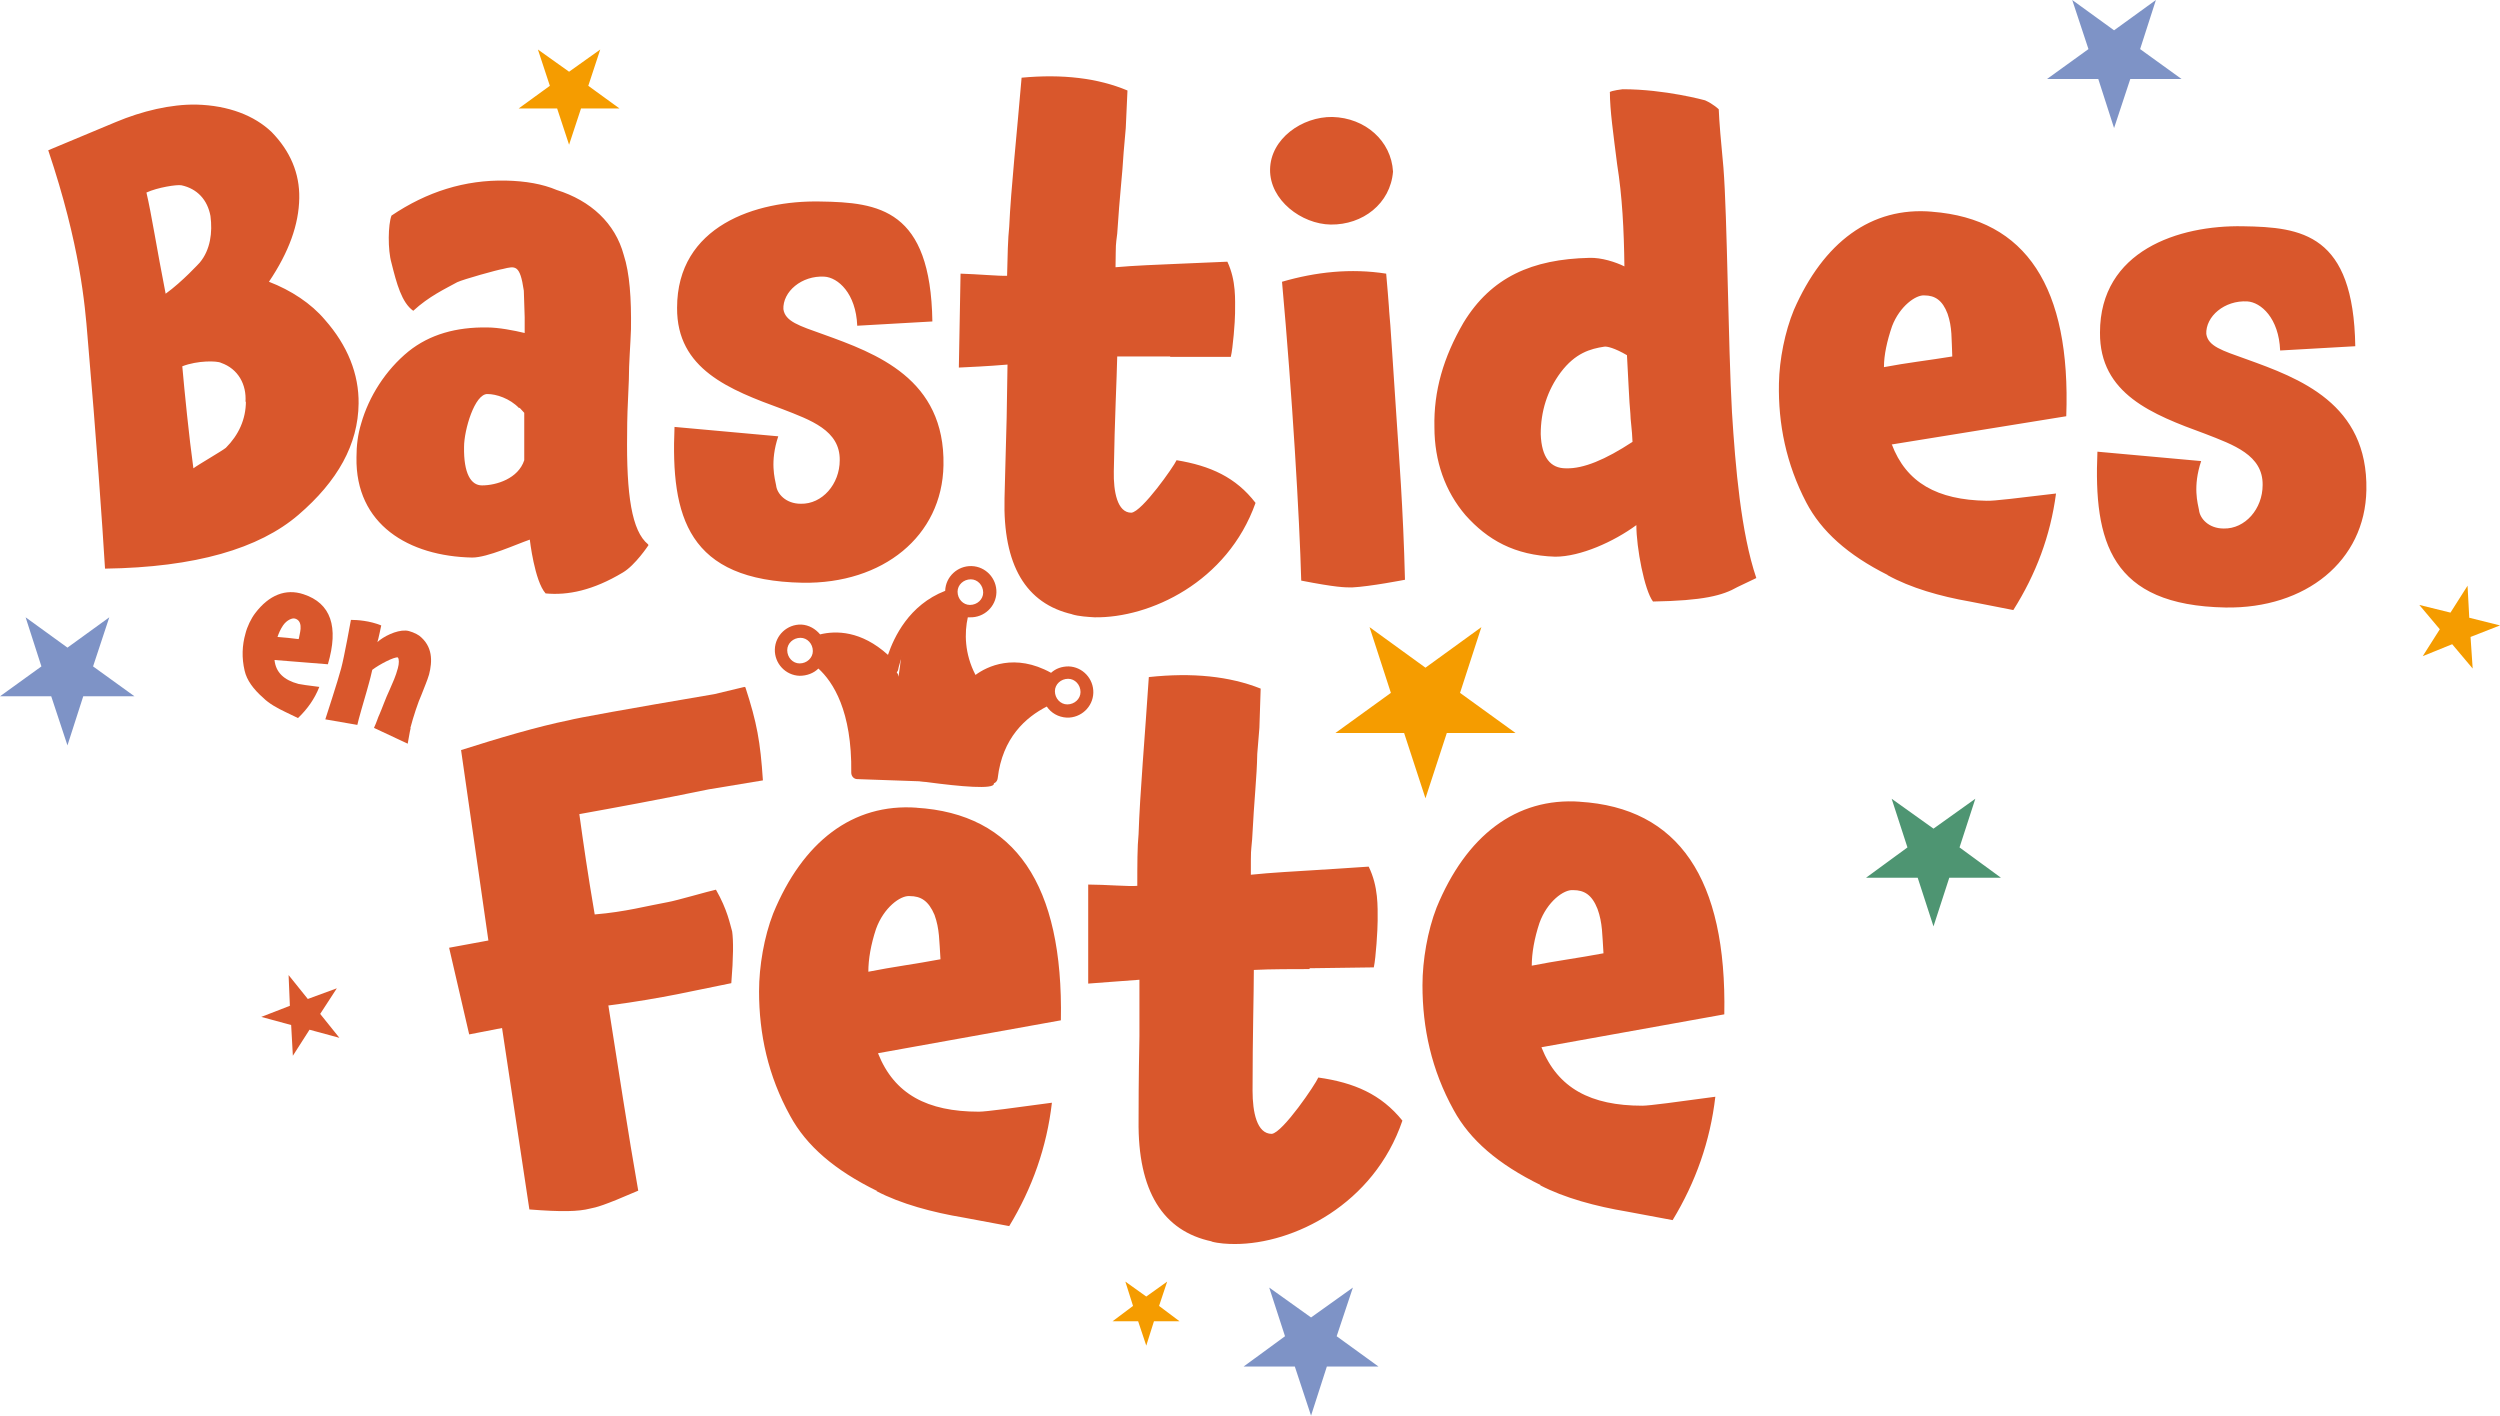
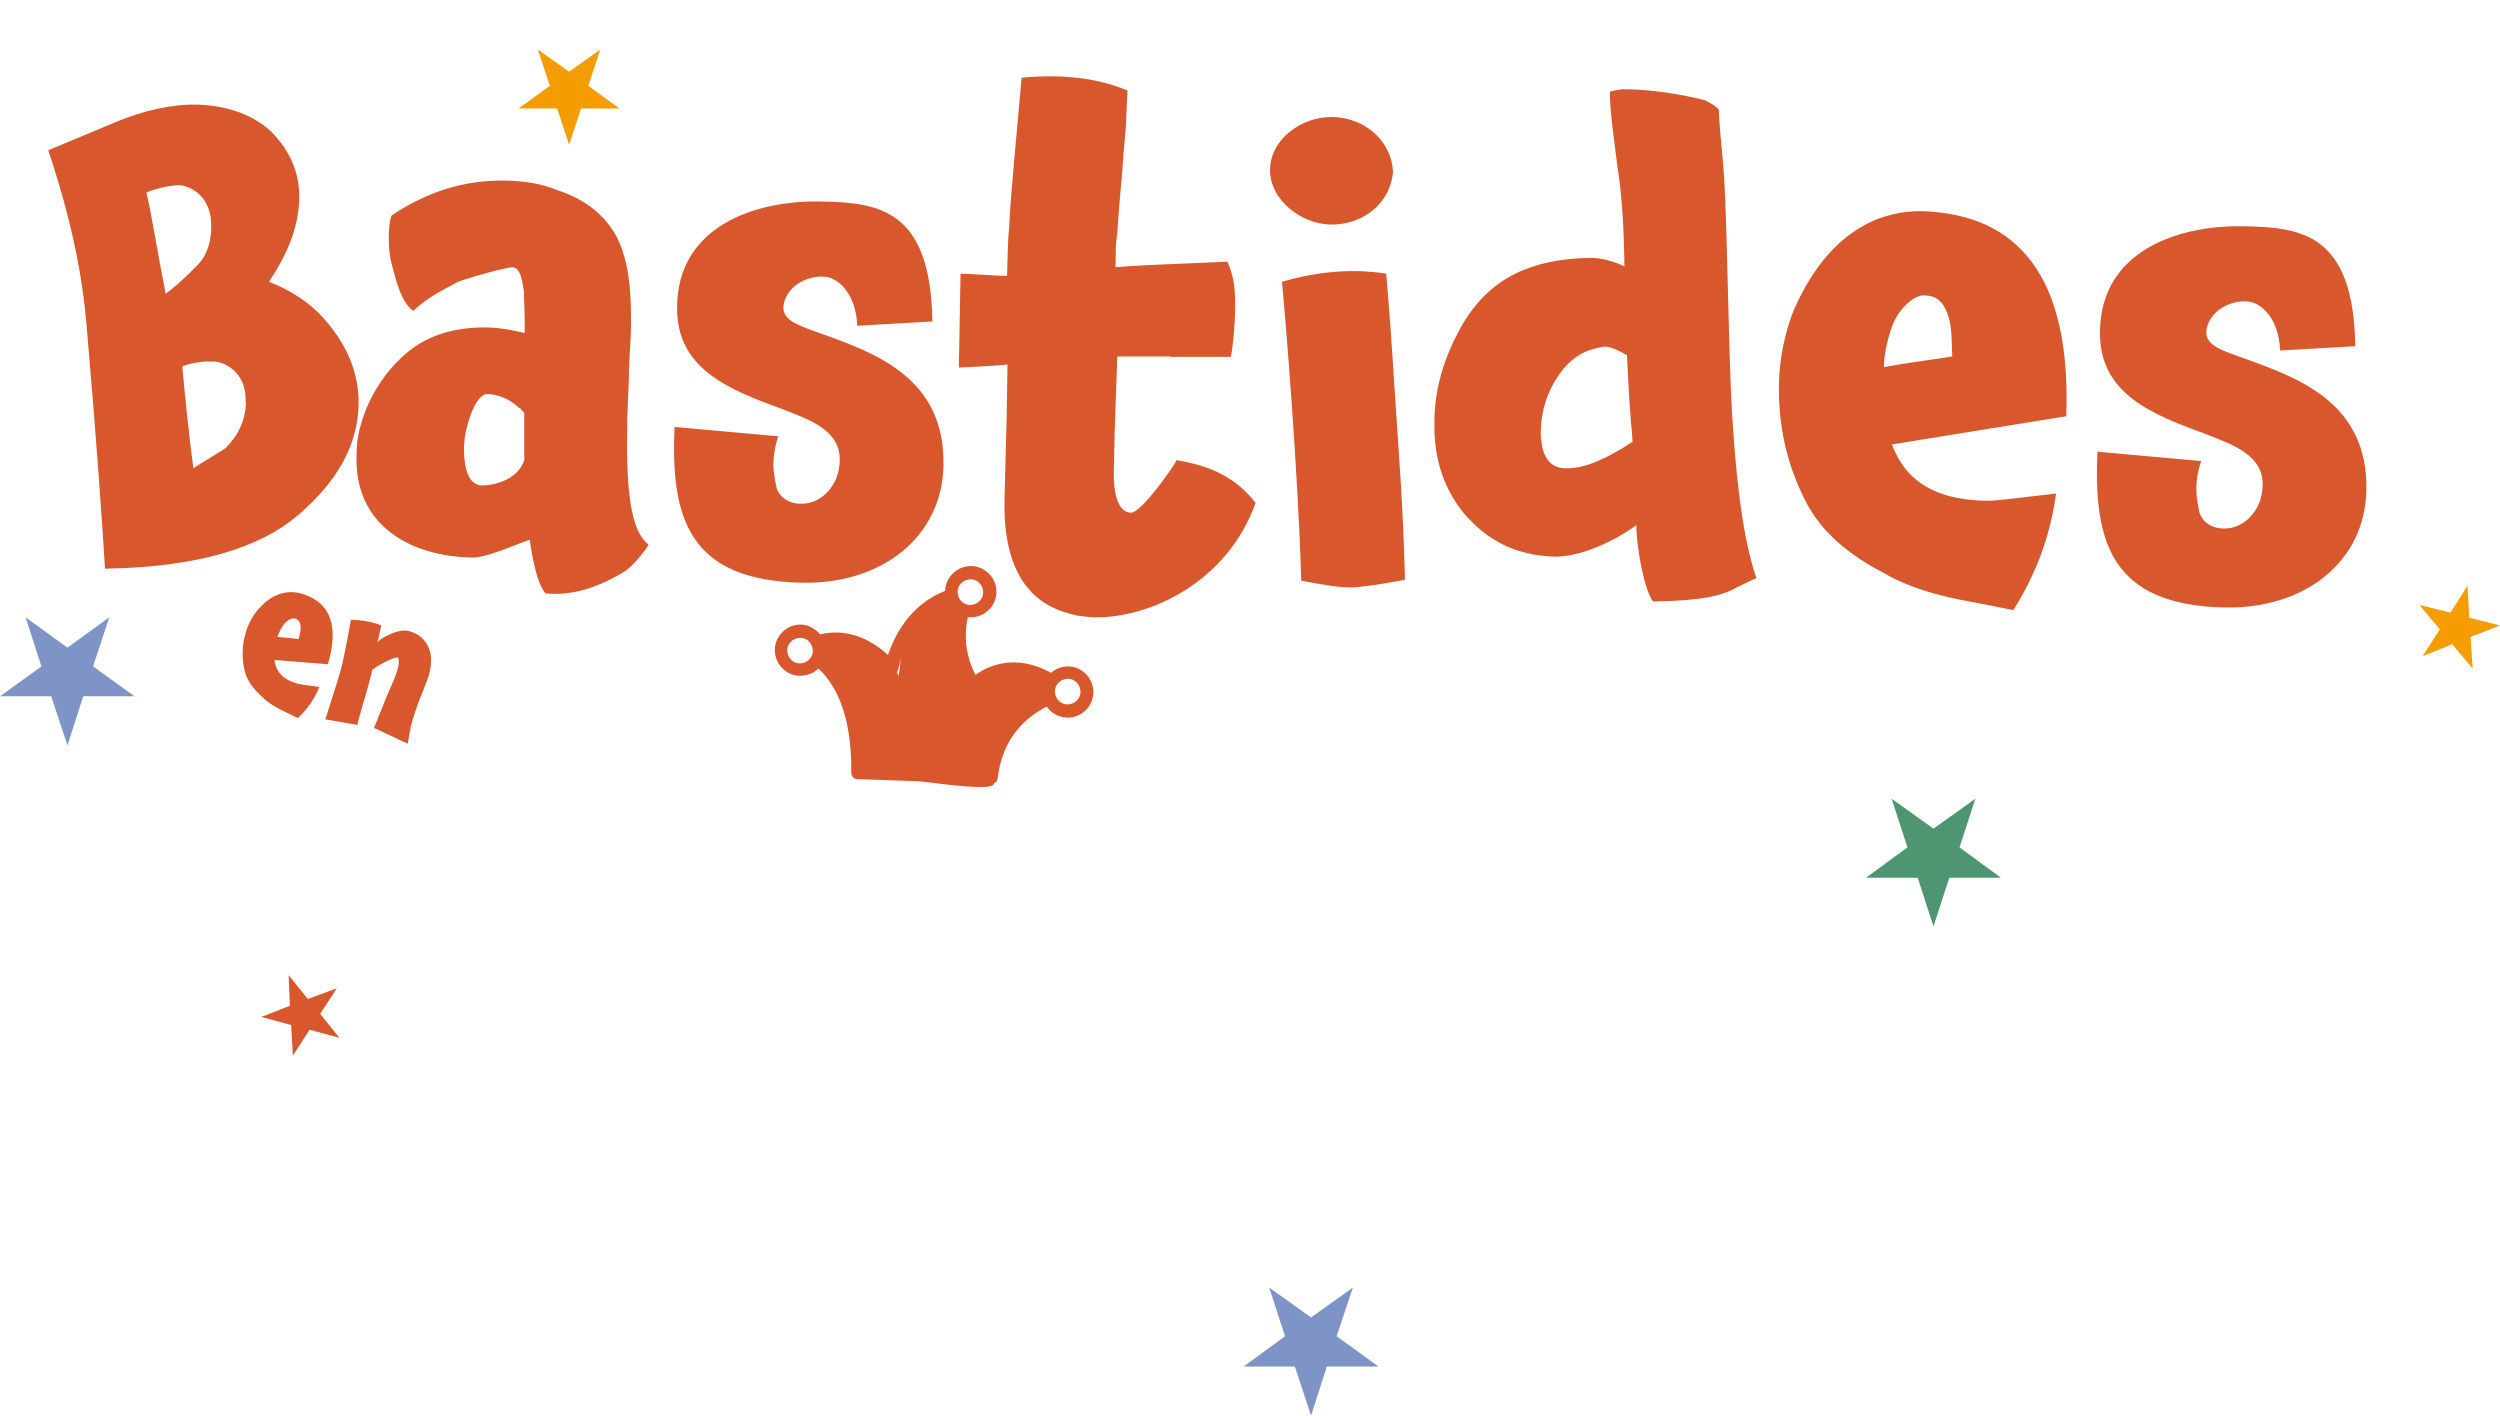
<svg xmlns="http://www.w3.org/2000/svg" id="Calque_1" data-name="Calque 1" version="1.1" viewBox="0 0 585.6 331.6">
  <defs>
    <style>
      .cls-1 {
        fill: #d9572c;
      }

      .cls-1, .cls-2, .cls-3, .cls-4 {
        stroke-width: 0px;
      }

      .cls-2 {
        fill: #f59c00;
      }

      .cls-3 {
        fill: #4e9572;
      }

      .cls-4 {
        fill: #7e93c6;
      }
    </style>
  </defs>
  <path class="cls-1" d="M516.8,78.3c-.2-4.2,4.3-8,9.6-7.7,3.2.2,7.4,3.9,7.7,11.5l17.6-1c-.4-26.3-12.5-27.9-26.3-28.1-15-.3-33.5,5.7-33.5,24.9-.1,14.4,12.3,19.2,24.6,23.7,6.7,2.6,13.6,5,13.5,12,0,5.6-4.1,10.3-9.1,10.2-3.6,0-5.6-2.4-5.8-4.3-.3-1.6-1.5-5.5.5-11.5l-24.3-2.2c-.9,21.1,3.1,36,30,36.5,18.8.3,32.7-10.9,33-27.5.4-20.3-15.7-26.2-28.2-30.7-5.6-2-8.9-3-9.3-5.9M441.3,85.9c0-2.7.7-6,1.9-9.5,1.8-4.7,5.6-7.4,7.6-7.2,2.4,0,4.2,1.1,5.4,4.3,1.1,3.2.9,5.8,1.1,10-5.5.9-10.8,1.5-16,2.5M443.2,104.1l40.8-6.6c1.1-30.2-9.4-46.2-31.4-47.9h.1c-14.4-1.3-25.6,7.2-32.5,23-2.1,5.1-3.4,11.6-3.5,17.2-.2,9.5,1.7,18.9,6.4,27.9,3.5,6.7,9.7,12.3,19.1,17h-.1c5.4,3,12.4,5,19.3,6.2l10.2,2c5.3-8.4,8.7-17.4,10-27.3-8.5,1-14.7,1.8-16.3,1.7-11.5-.2-18.8-4.2-22.2-13.3M366.8,109.7c-3.6,0-5.7-2.5-5.9-8,0-5.3,1.5-10.2,4.7-14.5,3.4-4.5,6.9-5.5,10.2-6,.6-.1,2.4.3,5.3,2,.3,4.9.5,10.8.8,13.7,0,1.4.4,3.7.5,6.6-6.4,4.2-11.5,6.3-15.5,6.2M377.1,21.6c0,4.2.8,9.7,1.7,16.9,1.2,7.5,1.6,15.4,1.7,23.9-2-1-5.4-2.1-8.2-2-13.4.3-23,4.5-29.5,15.2-4.7,8.1-7,16-6.8,24.5,0,7.9,2.5,15,7.3,20.6,5.1,5.7,11.4,9.4,21,9.7,5.9,0,13.7-3.5,19-7.4,0,5.3,1.9,15.3,3.9,17.9,11.8-.2,16.3-1.4,19.8-3.4l4.4-2.1c-3.6-10.6-4.9-26.1-5.7-38.8-.9-16.1-1.1-45.9-2-57.3-.6-6.2-1-11-1.1-13.7,0,0-1.2-1.2-3.2-2.1,0,0-9.4-2.6-19.3-2.6,0,0-2.6.3-3.1.7M329.1,135.8c-.4-16.7-1.5-30.4-1.9-36.7-.9-13-1.5-23.6-1.8-26.2v.3c.1,0-.7-9.1-.7-9.1-8.3-1.3-16.5-.4-24.4,1.9,2.4,26.5,4.1,55.2,4.5,70,8.2,1.6,10.2,1.6,11.9,1.6,4.2-.2,12.4-1.8,12.4-1.8M326.3,40.2c-.4-7.2-6.5-12.6-14.2-12.8-7.1-.1-14.5,5.1-14.6,12.3-.1,7.2,7.4,12.8,14.2,12.9,7.5.1,14-4.9,14.6-12.4M274.1,83.6h14.2c.5-2,1-8.4,1-10.2,0-3.2.3-7.6-1.8-12.1l-11.7.5c-4.5.2-10.1.4-14.5.8.1-6.2,0-4.6.4-7.9.6-9.3,1.2-13.7,1.5-19l.5-5.7.4-8.8c-6.9-2.9-15.2-3.9-24.8-3-1.1,13.1-2.5,26-2.9,34.9-.3,2.7-.4,6.9-.5,11.5-1.6.1-7.2-.4-10.9-.5l-.4,22c2-.1,6.8-.3,11.4-.7l-.2,12.5c-.3,9.8-.4,16.1-.5,18.8-.4,15.7,5,24.7,15.9,27.2h-.1c1.7.5,3.7.6,5.3.7,12.9.2,31.1-8.2,37.7-26.8-4.6-6-10.6-8.7-18.5-10-.6,1.4-8.1,12.1-10.6,12.3-3.3,0-4.2-5-4.1-9.7.2-12.4.7-21.7.8-26.9,3.5,0,9.5,0,12.4,0M183.5,72.5c-.2-4.2,4.3-8,9.6-7.7,3.2.2,7.4,3.9,7.7,11.5l17.6-1c-.4-26.3-12.5-27.9-26.3-28.1-15-.3-33.5,5.7-33.5,24.9-.1,14.4,12.3,19.2,24.6,23.7,6.7,2.6,13.6,5,13.5,12,0,5.6-4.1,10.3-9.1,10.2-3.6,0-5.6-2.4-5.8-4.3-.3-1.6-1.5-5.5.5-11.5l-24.3-2.2c-.9,21.1,3.1,36,30,36.5,18.8.3,32.7-10.9,33-27.5.4-20.3-15.7-26.2-28.2-30.7-5.6-2-8.9-3-9.3-5.9M121.7,95.5l1.1,1.2v11.1c-1.4,4.3-6.5,5.9-9.9,5.9-2.6,0-4.3-2.8-4.2-9,0-4,2.5-12.5,5.5-12.4,2,0,5.2,1,7.4,3.3M151.8,127.5c-3.8-3.1-5.1-11.5-4.9-26,0-3.3.1-6.2.4-12.5,0-4,.4-8.5.5-11.9.1-7.2-.3-13.1-1.7-17.4-2-7.4-7.7-12.7-15.7-15.2-3.3-1.4-7.3-2.1-11.9-2.2-9.6-.2-18.5,2.6-26.8,8.2-.8,2.1-.9,8,0,11.1,1.2,4.8,2.4,9.3,5.1,11.2,3.7-3.4,7.4-5.1,10.3-6.7,1.5-.7,9.4-2.9,10.7-3.1,2.9-.7,4-1.1,4.9,5.1l.2,6.2v3.7c-2.5-.6-6.1-1.3-8.8-1.3-7.2-.1-13.4,1.6-18.4,5.6-5.4,4.4-9.3,10.6-11.1,16.9-.8,2.6-1.1,5.2-1.1,7.9-.3,15.8,12.3,23.2,27.1,23.5,3.6,0,10.3-3.1,13.5-4.2,0,0,1.1,9.7,3.7,12.6,5.2.5,11.1-.7,18.1-4.9,2.9-1.7,6-6.4,6-6.4M57.6,94c0,4.2-1.7,7.9-4.7,10.9-1,.8-6.4,3.9-7.6,4.8-1-7.2-2.1-18.2-2.6-23.9,3.6-1.4,8.2-1.3,9.1-.8,4,1.4,6,5.1,5.7,9.2M49.3,50.6c.5,3.8,0,7.9-2.5,10.9,0,0-4.1,4.5-8,7.3-2.1-10.7-3.3-18.6-4.5-23.7,2.6-1.2,7.1-1.9,8.2-1.7,3.7.8,6.1,3.4,6.8,7.2M84,94.6c.1-7-2.6-13.7-7.9-19.7-3.2-3.8-7.9-6.9-13.1-8.9,4.7-7,7-13.4,7.1-19.6.1-5.8-2.1-11-6.5-15.5-4-3.8-10-6.2-17.6-6.4-6-.1-12.7,1.5-18.9,4.1l-15.8,6.6c7.5,22.3,8.6,36.3,9.2,43.6,0,.4.1.9.1,1.2,1.9,21.8,3.4,43.2,4,53.2,21.2-.3,36.1-4.7,45.3-12.6,9.2-7.9,14-16.5,14.1-26.1" />
  <g>
    <path class="cls-1" d="M69.9,160.2c.5.1,2.3.4,4.9.7-1.1,2.8-2.8,5.2-5,7.3l-2.9-1.4c-1.9-.9-3.9-2-5.2-3.3h0c-2.4-2.1-3.9-4.2-4.4-6.4-.7-3-.6-5.9.2-8.7.4-1.6,1.3-3.5,2.3-4.8,3.2-4.2,7.1-5.8,11.3-4.4h0c6.4,2.1,8.3,7.6,5.7,16.4l-12.5-1c.3,2.9,2.2,4.7,5.6,5.6ZM70,149.6c.2-1.2.5-2,.4-3-.1-1-.6-1.5-1.3-1.7-.6-.2-1.9.3-2.8,1.6-.6.9-1,1.8-1.3,2.7,1.6.1,3.2.3,4.9.5Z" />
    <path class="cls-1" d="M96.2,170.5c-.1.4-.2.8-.7,3.7l-7.9-3.7c.7-1.5.9-2.4,1.3-3.2.5-1.1,1.4-3.7,2.4-5.8.7-1.6,1.4-3.1,1.9-5,.3-1.1.3-2.1,0-2.5-.8-.2-4.3,1.6-6,2.9-.6,2.7-1,3.8-1.3,5-.3,1-2.1,7.2-2.2,7.9l-7.5-1.3s3-9.2,3.7-11.9c.7-2.5,2.3-11.4,2.3-11.4,1.5,0,4.4.2,7.1,1.3,0,0-.7,3.4-.9,3.9,1.4-1.3,4.4-2.8,6.6-2.7.9,0,2.5.7,3.2,1.2,3.2,2.5,3.1,6,2.3,9.1-.4,1.4-1.2,3.2-1.8,4.8-.7,1.5-1.9,5.1-2.6,7.8Z" />
  </g>
  <g>
-     <path class="cls-1" d="M358.8,226.2c0-2.9.6-6.4,1.8-10,1.8-5,5.7-7.9,7.9-7.7,2.6,0,4.4,1.1,5.7,4.4,1.2,3.3,1.1,6.1,1.4,10.4-5.8,1.1-11.3,1.8-16.8,2.9M361.1,245.3l42.8-7.7c.6-31.8-10.7-48.4-33.9-49.8h.2c-15.1-1.1-26.8,8-33.7,24.8-2.1,5.4-3.3,12.3-3.3,18.2,0,10,2.1,19.8,7.3,29.2,3.8,7,10.4,12.7,20.4,17.6h-.2c5.7,3,13.2,5,20.4,6.2l10.7,2c5.4-8.9,8.8-18.5,10-28.9-8.9,1.2-15.4,2.1-17.1,2.1-12.1,0-19.8-4.1-23.6-13.6M306.8,226.8l15-.2c.5-2.3.9-8.9.9-10.9,0-3.3.2-8-2.1-12.7l-12.3.8c-4.7.3-10.6.6-15.3,1.1,0-6.5,0-4.8.3-8.3.5-9.8,1.1-14.4,1.2-20l.5-6.1.3-9.2c-7.3-2.9-16-3.8-26.2-2.7-.9,13.8-2.1,27.4-2.4,36.8-.3,2.9-.3,7.3-.3,12.1-1.7.2-7.6-.3-11.5-.3v23.2c2.1-.2,7.1-.5,12-.9v13.2c-.2,10.3-.2,16.9-.2,19.8-.2,16.5,5.7,25.9,17.2,28.3h-.2c1.8.5,3.9.6,5.6.6,13.6,0,32.5-9.2,39.2-28.9-5-6.2-11.3-8.9-19.7-10.1-.6,1.5-8.3,12.9-10.9,13.2-3.5,0-4.5-5.1-4.5-10.1,0-13,.3-22.8.3-28.3,3.6-.2,10-.2,13-.2M203.4,227.6c0-2.9.6-6.4,1.8-10,1.8-5,5.7-7.9,7.9-7.7,2.6,0,4.4,1.1,5.8,4.4,1.2,3.3,1.1,6.1,1.4,10.4-5.8,1.1-11.3,1.8-16.8,2.9M205.7,246.7l42.8-7.7c.6-31.8-10.7-48.4-33.9-49.8h.2c-15.1-1.1-26.8,8-33.7,24.8-2.1,5.4-3.3,12.3-3.3,18.2,0,10,2.1,19.8,7.3,29.2,3.8,7,10.4,12.7,20.4,17.6h-.2c5.7,3,13.2,5,20.4,6.2l10.7,2c5.4-8.9,8.8-18.5,10-28.9-8.9,1.2-15.4,2.1-17.1,2.1-12.1,0-19.8-4.1-23.6-13.6M174.4,160.9l-7.1,1.7c-20.6,3.5-32.2,5.6-34,6.1-7.4,1.5-16.5,4.2-25.3,7l6.4,44.6-9.2,1.7,4.7,20.3,7.7-1.5,6.4,42.5c7.6.6,11.5.5,14.2-.2,1.5-.3,3-.6,11.3-4.2-2.3-13-4.8-29.5-7-43.4h.2c6.2-.8,11.8-1.8,15.9-2.6l12.7-2.6c.5-6.1.5-10,.2-12.1-.5-1.7-1.1-5.1-3.8-9.8-1.5.3-9.4,2.6-11.2,2.9-5,.9-10,2.3-17.2,2.9-1.7-10-2.6-16.3-3.6-23.5,8.3-1.5,18.2-3.3,30.3-5.8l12.7-2.1c-.6-9.1-1.4-13.5-4.1-21.8" />
    <path class="cls-1" d="M250,165c-1.6,0-2.9-1.4-2.9-3.1,0-1.6,1.4-2.9,3.1-2.9,1.6,0,2.9,1.4,2.9,3.1,0,1.6-1.4,2.9-3.1,2.9M230.9,180.6l-28.6-1c-.1-14.6-4.8-21.9-9.1-25.6.1-.4.2-.9.2-1.4,0-.4,0-.7,0-1.1,3.7-.7,8.9,0,14.3,6,.3.3.7.5,1.1.5.2,0,.3,0,.5,0,.5-.2,1-.6,1.1-1.2,0-.1,2.1-11.2,11.8-15.2.4.8,1,1.5,1.7,2-1,4.6-1.2,11,2.9,17.6.2.4.7.7,1.1.7,0,0,0,0,0,0,.4,0,.8-.2,1.1-.5,0,0,6.1-6.3,15.4-1.3-.2.6-.4,1.2-.4,1.8,0,.3,0,.5,0,.8-4.7,2.3-11.5,7.5-13.3,17.9M187.3,155.4c-1.6,0-2.9-1.4-2.9-3.1,0-1.6,1.4-2.9,3.1-2.9,1.6,0,2.9,1.4,2.9,3.1,0,1.6-1.4,2.9-3.1,2.9M227.4,135.7c1.6,0,2.9,1.4,2.9,3.1,0,1.6-1.4,2.9-3.1,2.9-1.6,0-2.9-1.4-2.9-3.1,0-1.6,1.4-2.9,3.1-2.9M250.3,156.1c-1.6,0-3,.5-4.1,1.5-8.5-4.7-15-1.5-17.7.5-2.6-5-2.6-9.9-1.8-13.5.2,0,.3,0,.5,0,3.3.1,6.1-2.5,6.2-5.8s-2.5-6.1-5.8-6.2c-3.3-.1-6.1,2.5-6.2,5.8,0,0,0,0,0,0-8.5,3.3-12,10.9-13.4,15-6.3-5.7-12.2-5.7-15.9-4.8-1.1-1.3-2.6-2.2-4.4-2.3-3.3-.1-6.1,2.5-6.2,5.8-.1,3.3,2.5,6.1,5.8,6.2,1.7,0,3.3-.6,4.4-1.7,3.4,3.1,7.9,9.9,7.7,24.4,0,.8.6,1.5,1.4,1.5l31.4,1.1c.8,0,1.4-.5,1.5-1.3,1.1-9.5,6.6-14.3,11.5-16.8,1,1.5,2.7,2.5,4.7,2.6,3.3.1,6.1-2.5,6.2-5.8.1-3.3-2.5-6.1-5.8-6.2" />
    <path class="cls-1" d="M192,154.4l6,8,3.6,18.4s31.2,5.5,31.2,2.8,2-15.2,12.8-19.2l.2-4.8s-10.6-7.1-17.4,1.6c0,0-5.2-9.2-2.8-16.8l-3.2-3.6s-10.8.4-11.2,12c0,0-.8,7.2-.8,5.4s-12.1-9.8-18.9-8.2l.5,4.4Z" />
  </g>
-   <polygon class="cls-2" points="355 171.7 338.9 171.7 333.9 187 328.9 171.7 312.8 171.7 325.8 162.3 320.8 146.9 333.9 156.4 347 146.9 342 162.3 355 171.7" />
  <polygon class="cls-3" points="468.7 205.6 456.6 205.6 452.9 217 449.2 205.6 437.1 205.6 446.8 198.5 443.1 187.1 452.9 194.1 462.7 187.1 459 198.5 468.7 205.6" />
  <polygon class="cls-1" points="79.5 243.1 72.5 241.2 68.6 247.3 68.2 240.1 61.2 238.2 67.9 235.6 67.6 228.4 72.1 234 78.9 231.5 75 237.5 79.5 243.1" />
  <polygon class="cls-4" points="322.9 320.1 310.8 320.1 307.1 331.6 303.3 320.1 291.3 320.1 301 313 297.3 301.6 307.1 308.6 316.9 301.6 313.1 313 322.9 320.1" />
  <polygon class="cls-4" points="31.5 163.1 19.5 163.1 15.8 174.6 12 163.1 0 163.1 9.7 156.1 6 144.6 15.8 151.7 25.6 144.6 21.8 156.1 31.5 163.1" />
  <polygon class="cls-2" points="145.1 25.4 136.1 25.4 133.3 33.9 130.5 25.4 121.5 25.4 128.8 20.1 126 11.6 133.3 16.8 140.6 11.6 137.8 20.1 145.1 25.4" />
-   <polygon class="cls-2" points="276.3 309.5 270.3 309.5 268.5 315.2 266.6 309.5 260.6 309.5 265.4 305.9 263.6 300.2 268.5 303.7 273.4 300.2 271.5 305.9 276.3 309.5" />
-   <polygon class="cls-4" points="511 18.5 499 18.5 495.2 30 491.5 18.5 479.5 18.5 489.2 11.5 485.4 0 495.2 7.1 505 0 501.3 11.5 511 18.5" />
  <polygon class="cls-2" points="585.6 146.5 578.7 149.2 579.2 156.6 574.4 150.9 567.5 153.7 571.5 147.4 566.7 141.7 574 143.5 578 137.2 578.4 144.7 585.6 146.5" />
</svg>